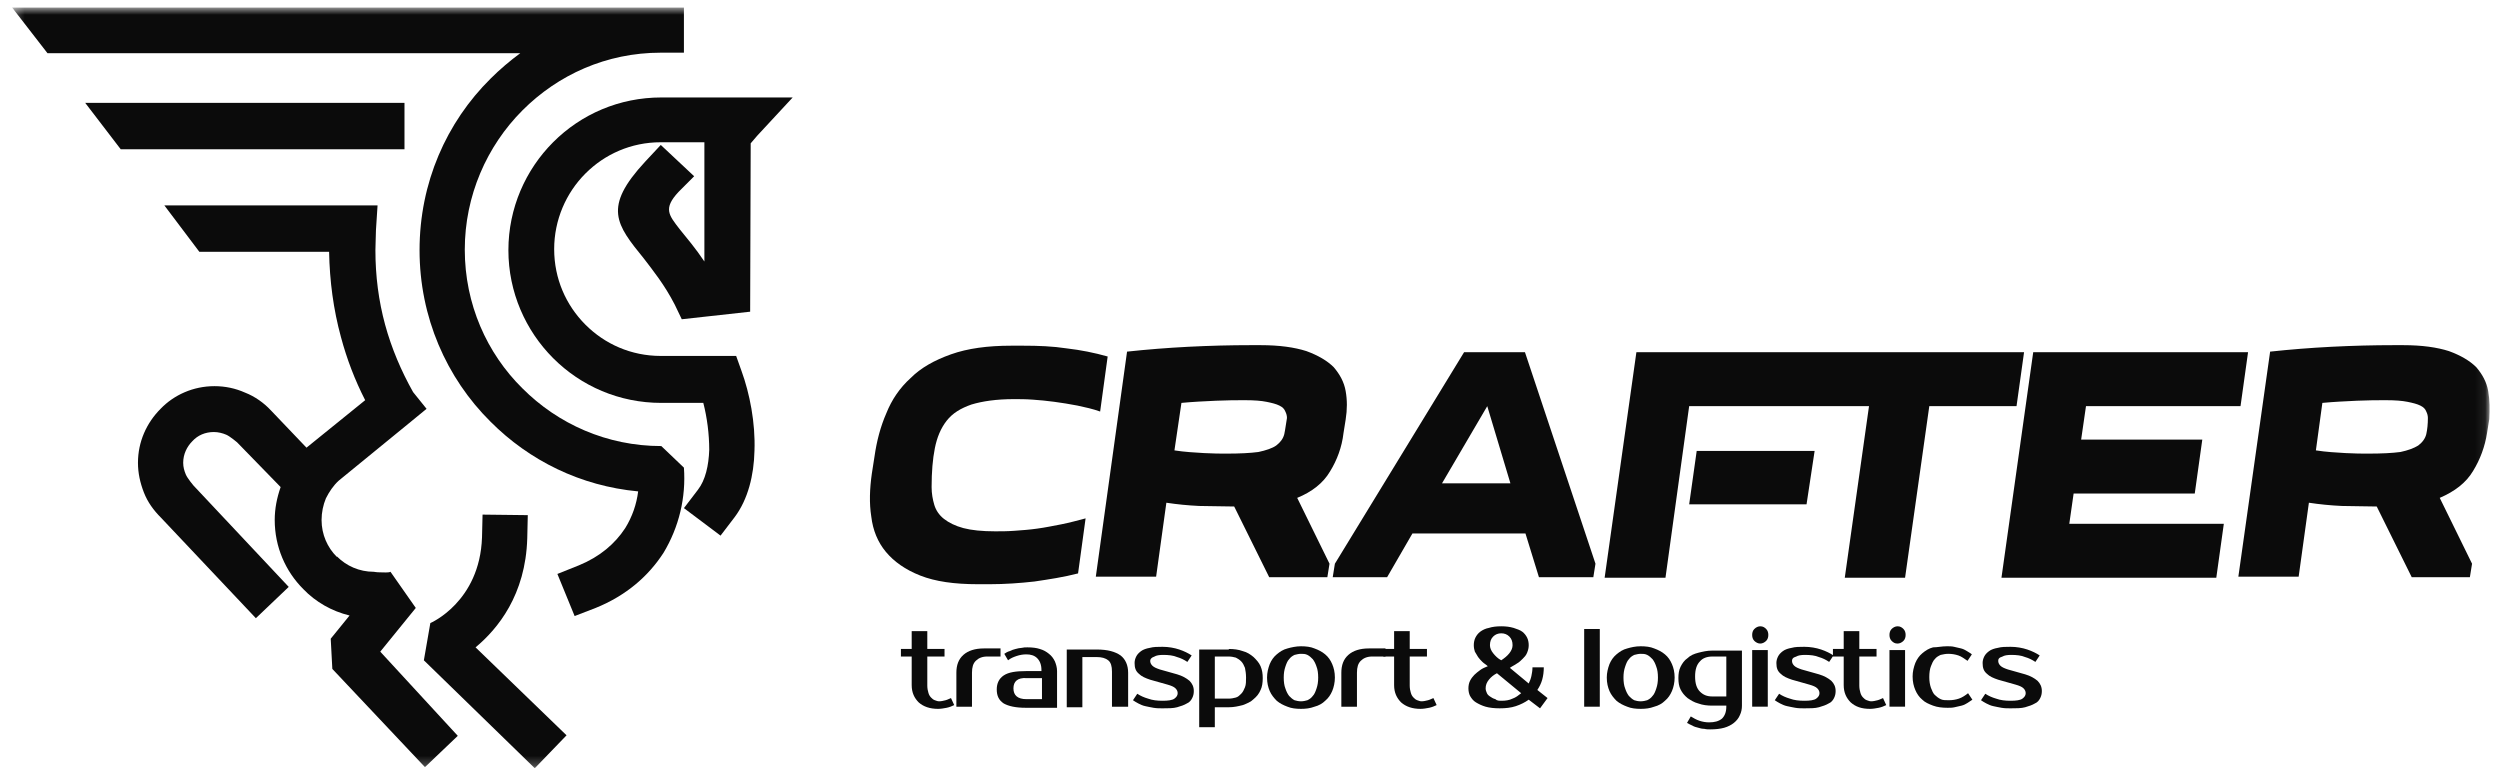
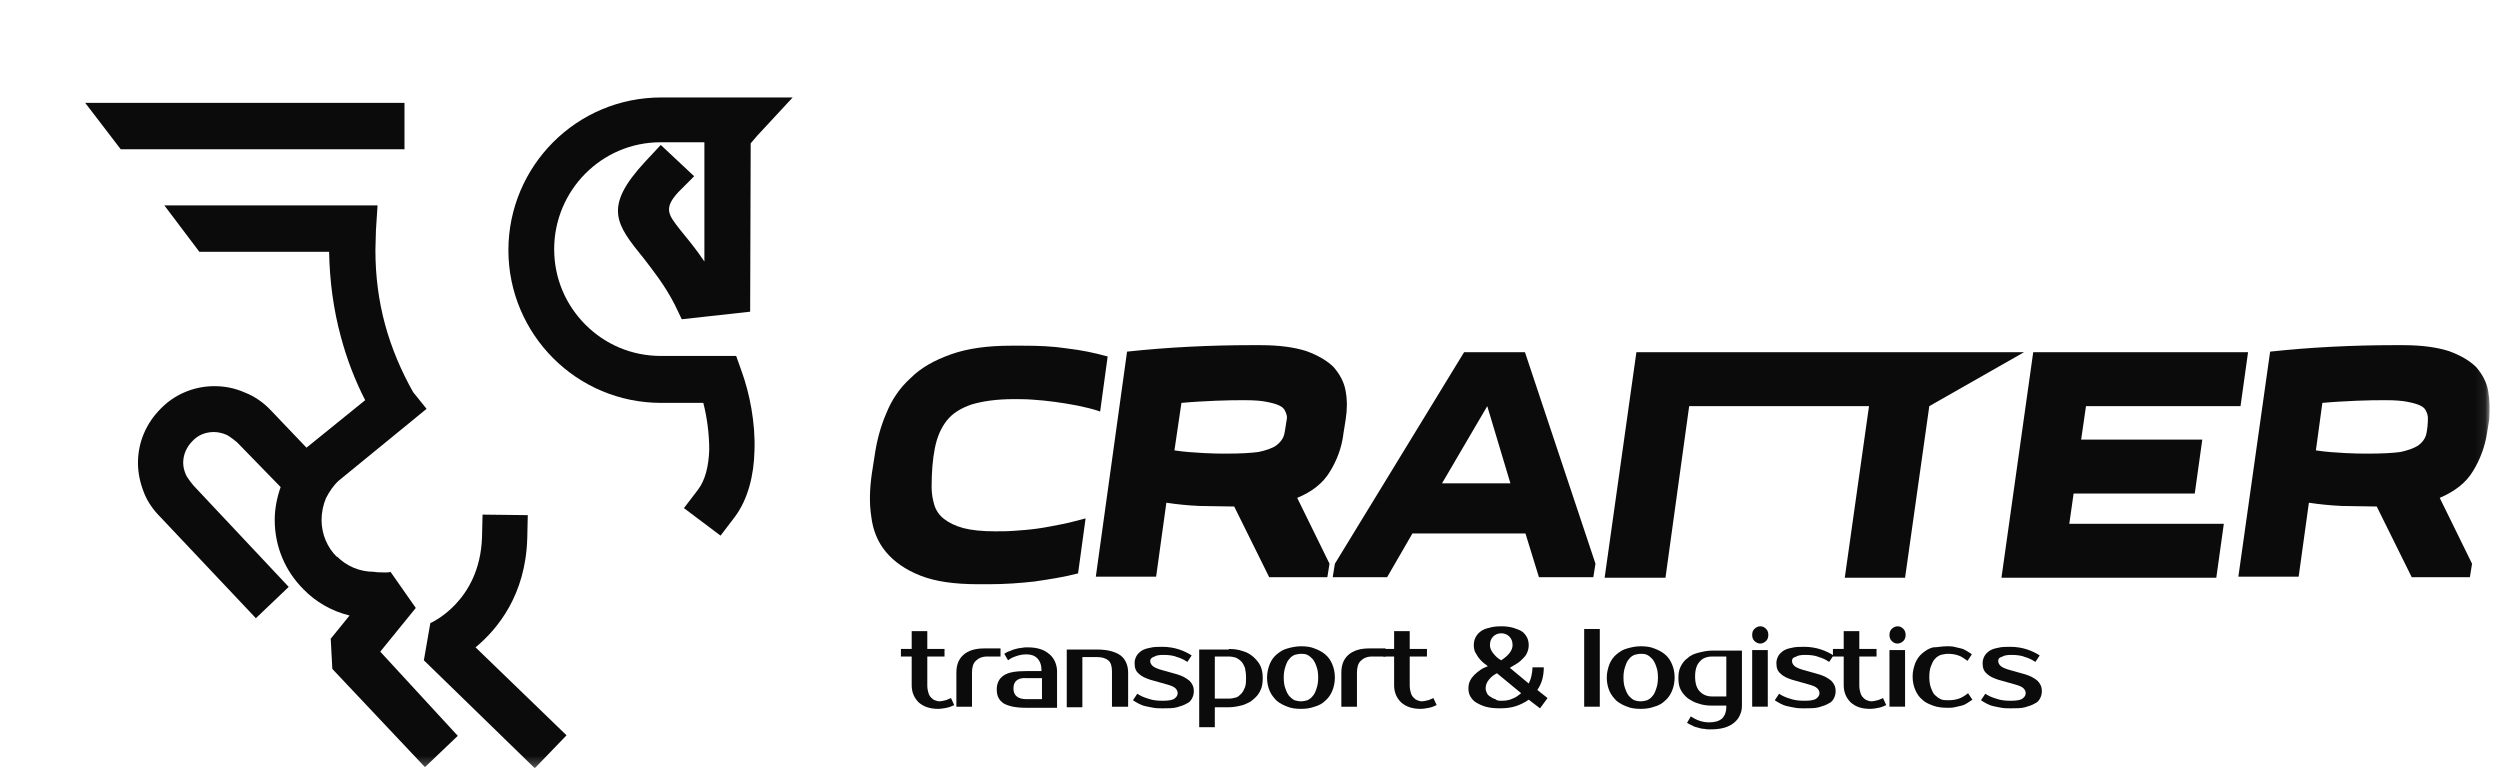
<svg xmlns="http://www.w3.org/2000/svg" width="253" height="78" viewBox="0 0 253 78" fill="none">
  <g clip-path="url(#clip0_2324_234)">
    <mask id="mask0_2324_234" style="mask-type:luminance" maskUnits="userSpaceOnUse" x="1" y="0" width="251" height="78">
      <path d="M251.915 0.744H1.266V77.744H251.915V0.744Z" fill="white" />
    </mask>
    <g mask="url(#mask0_2324_234)">
-       <path d="M182.822 51.039L183.64 45.633H171.706L170.944 51.039H182.822Z" fill="#0B0B0B" />
-       <path d="M69.213 47.326L66.925 45.142C61.421 45.142 56.463 42.903 52.866 39.299C49.27 35.749 47.036 30.779 47.036 25.264C47.036 19.803 49.27 14.779 52.866 11.175C56.463 7.57 61.367 5.331 66.87 5.331H69.213V0.744H1.32H1.211L4.807 5.386H52.648C51.613 6.151 50.578 7.024 49.651 7.953C45.183 12.376 42.459 18.492 42.459 25.319C42.459 32.09 45.183 38.261 49.651 42.684C53.575 46.616 58.751 49.183 64.581 49.729C64.418 51.04 63.982 52.296 63.274 53.443C62.238 55.026 60.713 56.337 58.588 57.211L56.408 58.084L58.152 62.344L60.277 61.525C63.383 60.269 65.617 58.303 67.142 55.955C68.723 53.333 69.431 50.33 69.213 47.326Z" fill="#0B0B0B" />
      <path d="M38.482 65.948L42.078 61.524L39.517 57.865C39.299 57.974 38.863 57.92 38.428 57.92C38.1 57.92 37.882 57.865 37.828 57.865C36.357 57.865 35.049 57.264 34.123 56.336H34.068C33.142 55.408 32.543 54.097 32.543 52.623C32.543 51.858 32.706 51.094 32.979 50.438C33.305 49.783 33.741 49.128 34.286 48.636L41.37 42.847L43.168 41.373L41.806 39.68C40.607 37.55 39.626 35.257 38.972 32.854C38.318 30.451 37.992 27.939 37.992 25.318C37.992 24.826 38.046 23.679 38.046 23.297L38.209 20.785H16.632L20.174 25.482H33.305C33.36 28.43 33.741 31.325 34.504 34.11C35.103 36.349 35.921 38.479 36.956 40.499L31.017 45.305L27.421 41.537C26.712 40.772 25.786 40.117 24.805 39.735C23.824 39.298 22.789 39.079 21.699 39.079C19.574 39.079 17.613 39.953 16.25 41.373C14.834 42.793 13.962 44.704 13.962 46.834C13.962 47.872 14.18 48.855 14.561 49.838C14.943 50.821 15.542 51.64 16.305 52.404L25.895 62.562L29.219 59.394L19.574 49.128C19.574 49.128 18.975 48.418 18.811 48.035C18.648 47.653 18.539 47.271 18.539 46.834C18.539 45.96 18.92 45.196 19.465 44.65C20.01 44.049 20.773 43.721 21.645 43.721C22.081 43.721 22.517 43.831 22.898 43.994C23.279 44.158 23.988 44.759 23.988 44.759L28.401 49.291C28.02 50.384 27.802 51.476 27.802 52.623C27.802 55.353 28.892 57.811 30.69 59.613C31.943 60.923 33.578 61.852 35.376 62.289L33.469 64.637L33.632 67.695L43.005 77.634L46.328 74.467L38.482 65.948Z" fill="#0B0B0B" />
      <path d="M48.127 65.512C50.361 63.655 53.194 60.215 53.358 54.481L53.412 52.133L48.835 52.078L48.78 54.372C48.562 60.925 43.55 63.055 43.55 63.055L42.895 66.823L54.12 77.745L57.335 74.413L48.127 65.512Z" fill="#0B0B0B" />
      <path d="M70.249 17.836L66.871 14.669L65.29 16.362C60.986 21.004 62.348 22.697 65.181 26.192C66.053 27.338 67.252 28.813 68.287 30.834L68.996 32.308L75.916 31.543L75.97 14.505L76.624 13.741L80.22 9.863H74.935H66.925C62.675 9.863 58.806 11.556 55.973 14.396C53.194 17.181 51.45 21.058 51.45 25.318C51.45 29.578 53.194 33.455 55.973 36.24C58.806 39.08 62.675 40.773 66.925 40.773H71.175C71.557 42.247 71.775 43.94 71.775 45.523C71.72 47.107 71.393 48.582 70.63 49.565L69.214 51.421L72.919 54.206L74.335 52.35C75.698 50.548 76.297 48.09 76.352 45.633C76.461 42.793 75.861 39.789 75.044 37.55L74.499 36.021H72.864H66.871C63.874 36.021 61.204 34.82 59.242 32.854C57.281 30.888 56.082 28.212 56.082 25.209C56.082 22.26 57.281 19.529 59.242 17.563C61.204 15.597 63.874 14.396 66.871 14.396H71.284V26.465C70.412 25.154 69.486 24.062 68.778 23.188C67.688 21.768 67.088 21.113 68.669 19.42L70.249 17.836Z" fill="#0B0B0B" />
      <path d="M40.934 15.107V10.41H8.622L12.218 15.107H40.934Z" fill="#0B0B0B" />
      <path d="M134.6 47.709C135.308 46.562 135.799 45.251 135.962 43.831L136.18 42.466C136.344 41.428 136.344 40.5 136.18 39.572C136.017 38.643 135.581 37.879 134.981 37.169C134.328 36.513 133.401 35.967 132.203 35.53C131.004 35.148 129.478 34.93 127.571 34.93H126.59C124.52 34.93 122.449 34.984 120.27 35.093C118.144 35.203 116.074 35.367 114.058 35.585L110.897 58.357H117L118.036 50.876C119.125 51.04 120.215 51.149 121.359 51.203C122.504 51.203 123.648 51.258 124.901 51.258L128.443 58.412H134.328L134.546 57.047L131.276 50.384C132.747 49.784 133.892 48.91 134.6 47.709ZM129.968 43.94C129.86 44.377 129.587 44.76 129.151 45.087C128.77 45.36 128.116 45.579 127.353 45.742C126.536 45.852 125.446 45.906 124.138 45.906C123.539 45.906 122.776 45.906 121.85 45.852C120.923 45.797 119.888 45.742 118.853 45.579L119.561 40.773C120.705 40.664 121.85 40.609 123.048 40.554C124.193 40.5 125.174 40.5 125.991 40.5C126.917 40.5 127.626 40.554 128.17 40.664C128.715 40.773 129.151 40.882 129.478 41.046C129.805 41.21 129.968 41.374 130.077 41.647C130.187 41.865 130.241 42.084 130.241 42.302C130.132 42.903 130.078 43.449 129.968 43.94Z" fill="#0B0B0B" />
      <path d="M148.167 35.641L135.09 57.048L134.872 58.413H140.376L142.936 53.99H154.378L155.741 58.413H161.245L161.462 57.048L154.325 35.641H148.167ZM145.933 48.911L150.51 41.102L152.853 48.911H145.933Z" fill="#0B0B0B" />
      <path d="M104.958 53.497C104.196 53.606 103.433 53.661 102.67 53.715C101.962 53.77 101.308 53.77 100.708 53.77C99.4 53.77 98.311 53.661 97.493 53.443C96.676 53.224 96.022 52.896 95.532 52.514C95.041 52.132 94.715 51.64 94.551 51.094C94.388 50.548 94.279 49.947 94.279 49.292C94.279 47.763 94.388 46.452 94.606 45.36C94.823 44.268 95.205 43.34 95.804 42.575C96.404 41.811 97.221 41.319 98.311 40.937C99.4 40.609 100.817 40.391 102.615 40.391C103.16 40.391 103.814 40.391 104.522 40.445C105.231 40.5 105.939 40.555 106.702 40.664C107.465 40.773 108.228 40.882 109.045 41.046C109.808 41.21 110.571 41.374 111.334 41.647L112.096 36.077C110.734 35.694 109.372 35.421 107.955 35.257C106.539 35.039 105.067 34.984 103.542 34.984H102.343C99.945 34.984 97.929 35.257 96.24 35.858C94.551 36.459 93.189 37.223 92.153 38.261C91.064 39.244 90.246 40.445 89.701 41.811C89.102 43.176 88.721 44.65 88.503 46.179L88.23 47.927C88.012 49.456 87.958 50.931 88.176 52.296C88.339 53.661 88.83 54.862 89.647 55.845C90.464 56.828 91.609 57.648 93.134 58.248C94.66 58.849 96.567 59.122 98.965 59.122H100.163C101.689 59.122 103.215 59.013 104.686 58.849C106.157 58.63 107.628 58.412 109.1 58.03L109.862 52.459C109.045 52.678 108.228 52.896 107.41 53.06C106.539 53.224 105.776 53.388 104.958 53.497Z" fill="#0B0B0B" />
      <path d="M209.85 49.948H222.109L222.872 44.487H210.612L211.102 41.102H226.741L227.504 35.641H205.762L202.548 58.468H224.289L225.051 53.007H209.413L209.85 49.948Z" fill="#0B0B0B" />
-       <path d="M165.603 35.641L162.389 58.468H168.546L170.944 41.102H189.144L186.691 58.468H192.793L195.245 41.102H204.073L204.835 35.641H165.603Z" fill="#0B0B0B" />
+       <path d="M165.603 35.641L162.389 58.468H168.546L170.944 41.102H189.144L186.691 58.468H192.793L195.245 41.102L204.835 35.641H165.603Z" fill="#0B0B0B" />
      <path d="M251.805 39.572C251.641 38.643 251.206 37.879 250.607 37.169C249.952 36.513 249.026 35.967 247.827 35.53C246.629 35.148 245.103 34.93 243.196 34.93H242.269C240.2 34.93 238.128 34.984 235.949 35.093C233.824 35.203 231.753 35.367 229.737 35.585L226.522 58.357H232.624L233.66 50.876C234.749 51.04 235.84 51.149 236.984 51.203C238.128 51.203 239.273 51.258 240.525 51.258L244.067 58.412H249.952L250.171 57.047L246.901 50.384C248.426 49.729 249.571 48.855 250.28 47.654C250.988 46.507 251.478 45.196 251.696 43.776L251.915 42.411C251.968 41.428 251.968 40.5 251.805 39.572ZM245.539 43.94C245.43 44.377 245.157 44.76 244.722 45.087C244.285 45.36 243.686 45.579 242.924 45.742C242.107 45.852 241.016 45.906 239.654 45.906C239.055 45.906 238.291 45.906 237.366 45.852C236.44 45.797 235.404 45.742 234.368 45.579L235.023 40.773C236.166 40.664 237.366 40.609 238.509 40.554C239.654 40.5 240.634 40.5 241.452 40.5C242.378 40.5 243.087 40.554 243.632 40.664C244.176 40.773 244.613 40.882 244.94 41.046C245.266 41.21 245.43 41.374 245.539 41.647C245.648 41.865 245.702 42.084 245.702 42.302C245.702 42.903 245.648 43.449 245.539 43.94Z" fill="#0B0B0B" />
      <path d="M92.263 66.44H91.173V65.675H92.263V63.873H93.843V65.675H95.586V66.44H93.843V69.389C93.843 69.662 93.897 69.935 93.952 70.099C94.006 70.317 94.115 70.481 94.224 70.59C94.333 70.699 94.442 70.808 94.606 70.863C94.769 70.918 94.878 70.972 95.041 70.972C95.26 70.972 95.477 70.918 95.695 70.863C95.913 70.808 96.077 70.699 96.24 70.645L96.567 71.355C96.349 71.464 96.077 71.573 95.804 71.628C95.532 71.682 95.205 71.737 94.933 71.737C94.115 71.737 93.461 71.518 92.971 71.082C92.535 70.645 92.263 70.099 92.263 69.334V66.44Z" fill="#0B0B0B" />
      <path d="M101.253 66.44H99.891C99.401 66.44 99.019 66.604 98.747 66.877C98.474 67.15 98.365 67.532 98.365 68.079V71.519H96.785V68.079C96.785 67.314 97.003 66.713 97.493 66.276C97.984 65.84 98.692 65.621 99.564 65.621H101.253V66.44Z" fill="#0B0B0B" />
      <path d="M105.394 67.805C105.394 67.259 105.23 66.877 104.958 66.604C104.685 66.331 104.304 66.222 103.868 66.222C103.541 66.222 103.214 66.276 102.887 66.385C102.56 66.495 102.288 66.604 102.015 66.822L101.634 66.167C101.797 66.058 101.961 65.949 102.179 65.894C102.397 65.785 102.56 65.73 102.778 65.676C102.996 65.621 103.214 65.566 103.378 65.566C103.595 65.512 103.759 65.512 103.977 65.512C104.467 65.512 104.903 65.566 105.23 65.676C105.612 65.785 105.884 65.949 106.156 66.167C106.429 66.385 106.592 66.604 106.756 66.932C106.865 67.205 106.974 67.532 106.974 67.915V71.628H103.814C102.778 71.628 102.07 71.464 101.579 71.191C101.089 70.864 100.871 70.427 100.871 69.771C100.871 69.171 101.089 68.679 101.579 68.352C102.07 68.024 102.833 67.915 103.814 67.915H105.394V67.805ZM102.56 69.662C102.56 70.372 102.996 70.754 103.868 70.754H105.448V68.624H103.868C102.996 68.57 102.56 68.952 102.56 69.662Z" fill="#0B0B0B" />
      <path d="M114.112 71.519H112.532V67.969C112.532 67.423 112.423 67.041 112.151 66.823C111.878 66.604 111.497 66.495 111.006 66.495H109.535V71.574H107.955V65.731H111.006C112.096 65.731 112.859 65.949 113.404 66.331C113.894 66.713 114.167 67.314 114.167 68.079V71.519H114.112Z" fill="#0B0B0B" />
      <path d="M116.401 66.877C116.401 67.041 116.455 67.204 116.619 67.368C116.782 67.532 117.055 67.641 117.382 67.751L119.125 68.242C119.67 68.406 120.052 68.624 120.379 68.897C120.651 69.17 120.814 69.498 120.814 69.935C120.814 70.208 120.76 70.427 120.651 70.645C120.542 70.863 120.379 71.082 120.106 71.191C119.834 71.355 119.507 71.464 119.125 71.573C118.744 71.683 118.199 71.683 117.654 71.683C117.327 71.683 117.055 71.683 116.728 71.628C116.455 71.573 116.128 71.519 115.91 71.464C115.638 71.409 115.42 71.3 115.202 71.191C114.984 71.082 114.821 70.972 114.657 70.863L115.093 70.208C115.42 70.427 115.802 70.59 116.183 70.7C116.619 70.863 117.109 70.918 117.654 70.918C118.199 70.918 118.635 70.863 118.853 70.7C119.071 70.536 119.18 70.372 119.18 70.153C119.18 69.99 119.125 69.826 118.962 69.662C118.798 69.498 118.526 69.389 118.145 69.28L116.401 68.788C115.91 68.624 115.529 68.46 115.257 68.187C114.93 67.914 114.821 67.587 114.821 67.095C114.821 66.877 114.875 66.658 114.984 66.44C115.093 66.222 115.257 66.058 115.475 65.894C115.693 65.73 116.019 65.621 116.346 65.566C116.728 65.457 117.164 65.457 117.654 65.457C118.253 65.457 118.853 65.566 119.343 65.73C119.834 65.894 120.27 66.112 120.596 66.331L120.161 66.986C119.834 66.768 119.507 66.604 119.125 66.495C118.744 66.331 118.253 66.276 117.709 66.276C117.327 66.276 117 66.331 116.837 66.44C116.51 66.549 116.401 66.713 116.401 66.877Z" fill="#0B0B0B" />
      <path d="M124.356 65.676C124.847 65.676 125.337 65.73 125.773 65.894C126.209 66.004 126.536 66.222 126.863 66.495C127.135 66.768 127.408 67.041 127.571 67.423C127.735 67.806 127.789 68.188 127.789 68.625C127.789 69.062 127.735 69.499 127.571 69.826C127.408 70.208 127.19 70.481 126.863 70.754C126.59 71.028 126.209 71.191 125.773 71.355C125.337 71.464 124.901 71.574 124.356 71.574H122.94V73.594H121.359V65.73H124.356V65.676ZM122.94 66.44V70.7H124.356C124.629 70.7 124.847 70.645 125.065 70.591C125.283 70.536 125.446 70.372 125.61 70.208C125.773 70.045 125.882 69.826 125.991 69.553C126.1 69.28 126.1 68.952 126.1 68.57C126.1 68.188 126.045 67.86 125.991 67.587C125.882 67.314 125.773 67.096 125.61 66.932C125.446 66.768 125.283 66.659 125.065 66.55C124.847 66.495 124.629 66.44 124.356 66.44H122.94Z" fill="#0B0B0B" />
      <path d="M131.657 65.402C132.148 65.402 132.638 65.457 133.02 65.621C133.455 65.785 133.782 65.949 134.109 66.222C134.436 66.495 134.654 66.822 134.818 67.205C134.981 67.587 135.09 68.024 135.09 68.57C135.09 69.061 134.981 69.553 134.818 69.935C134.654 70.317 134.436 70.645 134.109 70.918C133.837 71.191 133.455 71.41 133.02 71.519C132.584 71.683 132.148 71.737 131.657 71.737C131.167 71.737 130.677 71.683 130.295 71.519C129.859 71.355 129.532 71.191 129.205 70.918C128.933 70.645 128.661 70.317 128.497 69.935C128.334 69.553 128.225 69.116 128.225 68.57C128.225 68.078 128.334 67.641 128.497 67.205C128.661 66.822 128.878 66.495 129.205 66.222C129.532 65.949 129.859 65.73 130.295 65.621C130.677 65.512 131.167 65.402 131.657 65.402ZM131.657 70.973C131.875 70.973 132.148 70.918 132.311 70.863C132.529 70.754 132.693 70.645 132.856 70.427C133.02 70.263 133.129 69.99 133.238 69.662C133.347 69.334 133.401 69.007 133.401 68.57C133.401 68.133 133.347 67.751 133.238 67.478C133.129 67.15 133.02 66.932 132.856 66.713C132.693 66.549 132.529 66.385 132.311 66.276C132.093 66.167 131.875 66.167 131.657 66.167C131.439 66.167 131.221 66.222 131.004 66.276C130.785 66.385 130.622 66.495 130.459 66.713C130.295 66.877 130.186 67.15 130.077 67.478C129.968 67.805 129.914 68.133 129.914 68.57C129.914 69.007 129.968 69.389 130.077 69.662C130.186 69.99 130.295 70.208 130.459 70.427C130.622 70.59 130.785 70.754 131.004 70.863C131.167 70.918 131.439 70.973 131.657 70.973Z" fill="#0B0B0B" />
      <path d="M140.212 66.44H138.85C138.36 66.44 137.978 66.604 137.706 66.877C137.433 67.15 137.324 67.532 137.324 68.079V71.519H135.744V68.079C135.744 67.314 135.962 66.713 136.453 66.276C136.943 65.84 137.651 65.621 138.523 65.621H140.212V66.44Z" fill="#0B0B0B" />
      <path d="M141.084 66.44H139.994V65.675H141.084V63.873H142.664V65.675H144.408V66.44H142.664V69.389C142.664 69.662 142.719 69.935 142.773 70.099C142.828 70.317 142.937 70.481 143.046 70.59C143.155 70.699 143.264 70.808 143.427 70.863C143.591 70.918 143.699 70.972 143.863 70.972C144.081 70.972 144.299 70.918 144.517 70.863C144.735 70.808 144.898 70.699 145.062 70.645L145.389 71.355C145.171 71.464 144.898 71.573 144.626 71.628C144.353 71.682 144.026 71.737 143.754 71.737C142.937 71.737 142.283 71.518 141.792 71.082C141.356 70.645 141.084 70.099 141.084 69.334V66.44Z" fill="#0B0B0B" />
      <path d="M149.148 65.292C149.148 65.019 149.203 64.746 149.312 64.528C149.421 64.309 149.584 64.091 149.802 63.927C150.02 63.763 150.347 63.599 150.674 63.545C151.001 63.435 151.437 63.381 151.927 63.381C152.418 63.381 152.799 63.435 153.181 63.545C153.508 63.654 153.834 63.763 154.052 63.927C154.271 64.091 154.434 64.309 154.543 64.528C154.652 64.746 154.706 65.019 154.706 65.292C154.706 65.565 154.652 65.784 154.543 66.057C154.434 66.33 154.271 66.494 154.107 66.657C153.943 66.821 153.725 67.04 153.508 67.149C153.289 67.313 153.017 67.422 152.799 67.586L154.706 69.17C154.815 68.951 154.924 68.678 154.979 68.405C155.033 68.132 155.087 67.859 155.087 67.531H156.232C156.232 67.968 156.178 68.405 156.069 68.787C155.96 69.17 155.795 69.497 155.579 69.825L156.613 70.644L155.851 71.682L154.706 70.808C154.325 71.081 153.889 71.299 153.399 71.463C152.908 71.627 152.363 71.682 151.764 71.682C151.219 71.682 150.729 71.627 150.347 71.518C149.966 71.409 149.639 71.245 149.366 71.081C149.094 70.917 148.931 70.699 148.767 70.426C148.658 70.207 148.604 69.934 148.604 69.661C148.604 69.388 148.658 69.115 148.767 68.897C148.876 68.678 149.039 68.46 149.203 68.296C149.366 68.132 149.584 67.968 149.802 67.804C150.02 67.641 150.293 67.531 150.565 67.422C150.402 67.258 150.184 67.149 150.02 66.985C149.857 66.821 149.693 66.657 149.584 66.494C149.475 66.33 149.366 66.111 149.257 65.948C149.203 65.784 149.148 65.565 149.148 65.292ZM151.982 70.917C152.363 70.917 152.745 70.862 153.072 70.699C153.399 70.589 153.671 70.371 153.943 70.153L151.491 68.132C151.165 68.296 150.892 68.514 150.674 68.787C150.456 69.06 150.347 69.333 150.347 69.661C150.347 69.825 150.402 69.989 150.456 70.098C150.511 70.262 150.62 70.371 150.783 70.48C150.947 70.589 151.11 70.699 151.328 70.753C151.491 70.917 151.709 70.917 151.982 70.917ZM151.927 66.821C152.254 66.603 152.527 66.385 152.745 66.111C152.963 65.838 153.072 65.565 153.072 65.292C153.072 64.91 152.963 64.637 152.745 64.418C152.527 64.2 152.254 64.091 151.927 64.091C151.6 64.091 151.328 64.2 151.11 64.418C150.892 64.637 150.783 64.91 150.783 65.292C150.783 65.565 150.892 65.838 151.11 66.111C151.328 66.385 151.6 66.657 151.927 66.821Z" fill="#0B0B0B" />
      <path d="M161.899 63.654H160.319V71.518H161.899V63.654Z" fill="#0B0B0B" />
      <path d="M166.04 65.402C166.53 65.402 167.02 65.457 167.403 65.621C167.838 65.785 168.165 65.949 168.493 66.222C168.82 66.495 169.036 66.822 169.201 67.205C169.364 67.587 169.473 68.024 169.473 68.57C169.473 69.061 169.364 69.553 169.201 69.935C169.036 70.317 168.82 70.645 168.493 70.918C168.221 71.191 167.838 71.41 167.403 71.519C166.967 71.683 166.53 71.737 166.04 71.737C165.55 71.737 165.06 71.683 164.679 71.519C164.242 71.355 163.915 71.191 163.588 70.918C163.316 70.645 163.044 70.317 162.879 69.935C162.717 69.553 162.607 69.116 162.607 68.57C162.607 68.078 162.717 67.641 162.879 67.205C163.044 66.822 163.262 66.495 163.588 66.222C163.915 65.949 164.242 65.73 164.679 65.621C165.06 65.512 165.495 65.402 166.04 65.402ZM166.04 70.973C166.258 70.973 166.53 70.918 166.695 70.863C166.911 70.754 167.076 70.645 167.239 70.427C167.403 70.263 167.512 69.99 167.62 69.662C167.729 69.334 167.784 69.007 167.784 68.57C167.784 68.133 167.729 67.751 167.62 67.478C167.512 67.15 167.403 66.932 167.239 66.713C167.076 66.549 166.911 66.385 166.695 66.276C166.477 66.167 166.258 66.167 166.04 66.167C165.822 66.167 165.604 66.222 165.387 66.276C165.169 66.385 165.004 66.495 164.842 66.713C164.679 66.877 164.57 67.15 164.461 67.478C164.351 67.805 164.296 68.133 164.296 68.57C164.296 69.007 164.351 69.389 164.461 69.662C164.57 69.99 164.679 70.208 164.842 70.427C165.004 70.59 165.169 70.754 165.387 70.863C165.55 70.918 165.768 70.973 166.04 70.973Z" fill="#0B0B0B" />
      <path d="M176.284 71.41C176.284 71.738 176.229 72.065 176.066 72.393C175.957 72.666 175.739 72.939 175.467 73.158C175.195 73.376 174.867 73.54 174.486 73.649C174.104 73.758 173.614 73.813 173.07 73.813C172.905 73.813 172.687 73.813 172.47 73.758C172.252 73.758 172.034 73.704 171.87 73.649C171.653 73.594 171.435 73.54 171.27 73.431C171.054 73.322 170.889 73.267 170.726 73.158L171.107 72.502C171.379 72.666 171.653 72.83 171.979 72.939C172.306 73.048 172.633 73.103 172.96 73.103C173.504 73.103 173.941 72.994 174.268 72.721C174.54 72.448 174.703 72.065 174.703 71.519V71.41H173.286C172.796 71.41 172.306 71.356 171.87 71.192C171.435 71.082 171.107 70.864 170.78 70.646C170.453 70.373 170.236 70.1 170.072 69.772C169.909 69.444 169.854 69.062 169.854 68.625C169.854 68.188 169.909 67.806 170.072 67.478C170.236 67.15 170.453 66.823 170.78 66.605C171.054 66.331 171.435 66.168 171.87 66.058C172.306 65.949 172.742 65.84 173.286 65.84H176.284V71.41ZM173.286 66.441C172.742 66.441 172.306 66.605 172.034 66.932C171.707 67.26 171.544 67.751 171.544 68.461C171.544 69.171 171.707 69.663 172.034 69.99C172.361 70.318 172.742 70.482 173.286 70.482H174.703V66.441H173.286Z" fill="#0B0B0B" />
      <path d="M178.954 64.255C178.954 64.473 178.9 64.692 178.737 64.855C178.573 65.019 178.354 65.129 178.136 65.129C177.92 65.129 177.701 65.019 177.537 64.855C177.374 64.692 177.32 64.473 177.32 64.255C177.32 64.036 177.374 63.818 177.537 63.654C177.701 63.49 177.92 63.381 178.136 63.381C178.41 63.381 178.573 63.49 178.737 63.654C178.9 63.818 178.954 64.036 178.954 64.255ZM178.9 71.518H177.32V65.784H178.9V71.518Z" fill="#0B0B0B" />
      <path d="M181.352 66.877C181.352 67.041 181.406 67.204 181.569 67.368C181.733 67.532 182.005 67.641 182.333 67.751L184.077 68.242C184.621 68.406 185.003 68.624 185.329 68.897C185.603 69.17 185.766 69.498 185.766 69.935C185.766 70.208 185.712 70.427 185.603 70.645C185.494 70.863 185.329 71.082 185.057 71.191C184.785 71.355 184.458 71.464 184.077 71.573C183.694 71.683 183.15 71.683 182.605 71.683C182.277 71.683 182.005 71.683 181.678 71.628C181.406 71.573 181.079 71.519 180.861 71.464C180.589 71.409 180.371 71.3 180.152 71.191C179.936 71.082 179.771 70.972 179.608 70.863L180.045 70.208C180.371 70.427 180.753 70.59 181.134 70.7C181.569 70.863 182.061 70.918 182.605 70.918C183.15 70.918 183.587 70.863 183.803 70.7C184.021 70.536 184.131 70.372 184.131 70.153C184.131 69.99 184.077 69.826 183.912 69.662C183.75 69.498 183.478 69.389 183.095 69.28L181.352 68.788C180.861 68.624 180.48 68.46 180.208 68.187C179.88 67.914 179.771 67.587 179.771 67.095C179.771 66.877 179.827 66.658 179.936 66.44C180.045 66.222 180.208 66.058 180.426 65.894C180.644 65.73 180.97 65.621 181.297 65.566C181.678 65.457 182.115 65.457 182.605 65.457C183.204 65.457 183.803 65.566 184.295 65.73C184.785 65.894 185.22 66.112 185.547 66.331L185.111 66.986C184.785 66.768 184.458 66.604 184.077 66.495C183.694 66.331 183.204 66.276 182.66 66.276C182.277 66.276 181.952 66.331 181.787 66.44C181.406 66.549 181.352 66.713 181.352 66.877Z" fill="#0B0B0B" />
      <path d="M202.221 66.877C202.221 67.041 202.276 67.204 202.439 67.368C202.602 67.532 202.875 67.641 203.202 67.751L204.945 68.242C205.49 68.406 205.872 68.624 206.199 68.897C206.471 69.17 206.635 69.498 206.635 69.935C206.635 70.208 206.58 70.427 206.471 70.645C206.362 70.863 206.199 71.082 205.927 71.191C205.653 71.355 205.326 71.464 204.945 71.573C204.564 71.683 204.018 71.683 203.474 71.683C203.147 71.683 202.875 71.683 202.548 71.628C202.276 71.573 201.949 71.519 201.73 71.464C201.458 71.409 201.24 71.3 201.022 71.191C200.804 71.082 200.641 70.972 200.477 70.863L200.913 70.208C201.24 70.427 201.621 70.59 202.002 70.7C202.439 70.863 202.929 70.918 203.474 70.918C204.018 70.918 204.455 70.863 204.673 70.7C204.891 70.536 205 70.372 205 70.153C205 69.99 204.945 69.826 204.782 69.662C204.618 69.498 204.346 69.389 203.965 69.28L202.221 68.788C201.73 68.624 201.349 68.46 201.077 68.187C200.75 67.914 200.641 67.587 200.641 67.095C200.641 66.877 200.695 66.658 200.804 66.44C200.913 66.222 201.077 66.058 201.294 65.894C201.512 65.73 201.839 65.621 202.167 65.566C202.548 65.457 202.984 65.457 203.474 65.457C204.074 65.457 204.673 65.566 205.163 65.73C205.653 65.894 206.09 66.112 206.417 66.331L205.981 66.986C205.653 66.768 205.326 66.604 204.945 66.495C204.564 66.331 204.074 66.276 203.528 66.276C203.147 66.276 202.82 66.331 202.657 66.44C202.276 66.549 202.221 66.713 202.221 66.877Z" fill="#0B0B0B" />
      <path d="M186.583 66.44H185.493V65.675H186.583V63.873H188.162V65.675H189.906V66.44H188.162V69.389C188.162 69.662 188.218 69.935 188.271 70.099C188.327 70.317 188.436 70.481 188.545 70.59C188.652 70.699 188.761 70.808 188.926 70.863C189.089 70.918 189.198 70.972 189.361 70.972C189.579 70.972 189.797 70.918 190.015 70.863C190.234 70.808 190.396 70.699 190.561 70.645L190.887 71.355C190.668 71.464 190.396 71.573 190.124 71.628C189.852 71.682 189.525 71.737 189.252 71.737C188.38 71.737 187.781 71.518 187.291 71.082C186.855 70.645 186.583 70.099 186.583 69.334V66.44Z" fill="#0B0B0B" />
      <path d="M192.849 64.255C192.849 64.473 192.793 64.692 192.631 64.855C192.468 65.019 192.25 65.129 192.031 65.129C191.759 65.129 191.595 65.019 191.432 64.855C191.269 64.692 191.214 64.473 191.214 64.255C191.214 64.036 191.269 63.818 191.432 63.654C191.595 63.49 191.813 63.381 192.031 63.381C192.303 63.381 192.468 63.49 192.631 63.654C192.793 63.818 192.849 64.036 192.849 64.255ZM192.793 71.518H191.214V65.784H192.793V71.518Z" fill="#0B0B0B" />
      <path d="M197.043 65.402C197.261 65.402 197.535 65.402 197.752 65.457C197.97 65.512 198.243 65.566 198.46 65.621C198.678 65.675 198.896 65.785 199.059 65.894C199.224 66.003 199.442 66.112 199.551 66.222L199.114 66.877C198.787 66.658 198.515 66.44 198.188 66.331C197.861 66.222 197.535 66.167 197.152 66.167C196.88 66.167 196.662 66.222 196.39 66.276C196.172 66.385 195.954 66.495 195.791 66.713C195.626 66.877 195.517 67.15 195.41 67.423C195.301 67.696 195.245 68.078 195.245 68.515C195.245 68.952 195.301 69.28 195.41 69.607C195.517 69.88 195.626 70.153 195.791 70.317C195.954 70.481 196.172 70.645 196.39 70.754C196.608 70.863 196.88 70.863 197.208 70.863C197.589 70.863 197.916 70.809 198.243 70.7C198.569 70.59 198.896 70.372 199.168 70.153L199.605 70.809C199.442 70.918 199.277 71.027 199.114 71.136C198.952 71.246 198.733 71.355 198.515 71.41C198.297 71.464 198.079 71.519 197.807 71.573C197.589 71.628 197.317 71.628 197.098 71.628C196.553 71.628 196.063 71.573 195.626 71.41C195.192 71.246 194.81 71.082 194.537 70.809C194.21 70.536 193.993 70.208 193.829 69.826C193.666 69.444 193.557 69.007 193.557 68.461C193.557 67.969 193.666 67.532 193.829 67.095C193.993 66.713 194.21 66.385 194.537 66.112C194.864 65.839 195.192 65.621 195.626 65.512C196.063 65.512 196.499 65.402 197.043 65.402Z" fill="#0B0B0B" />
    </g>
  </g>
  <defs>
    <clipPath id="clip0_2324_234">
      <rect width="252" height="77" fill="white" transform="translate(0.5 0.744)" />
    </clipPath>
  </defs>
</svg>